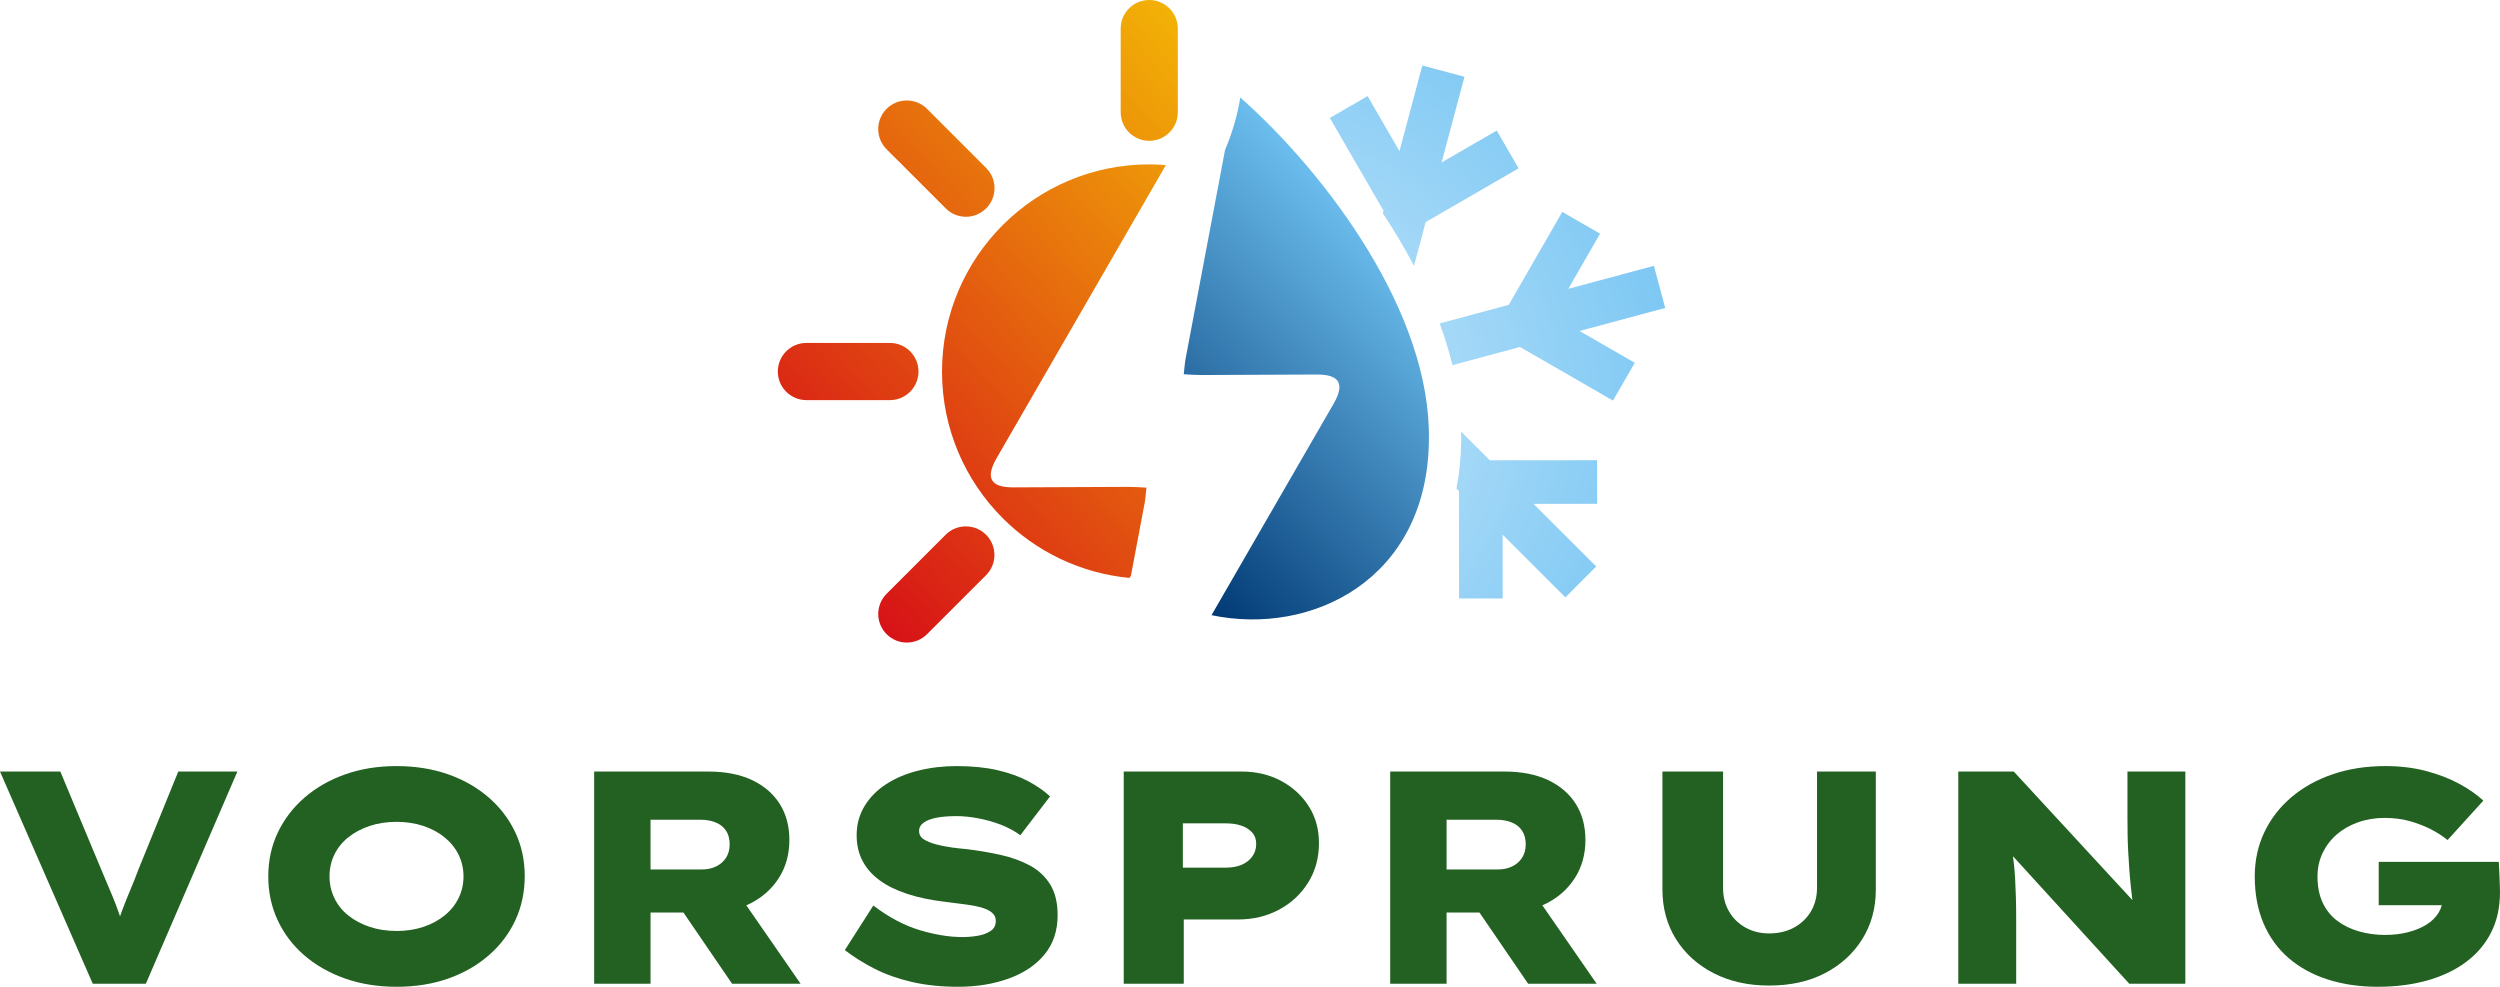
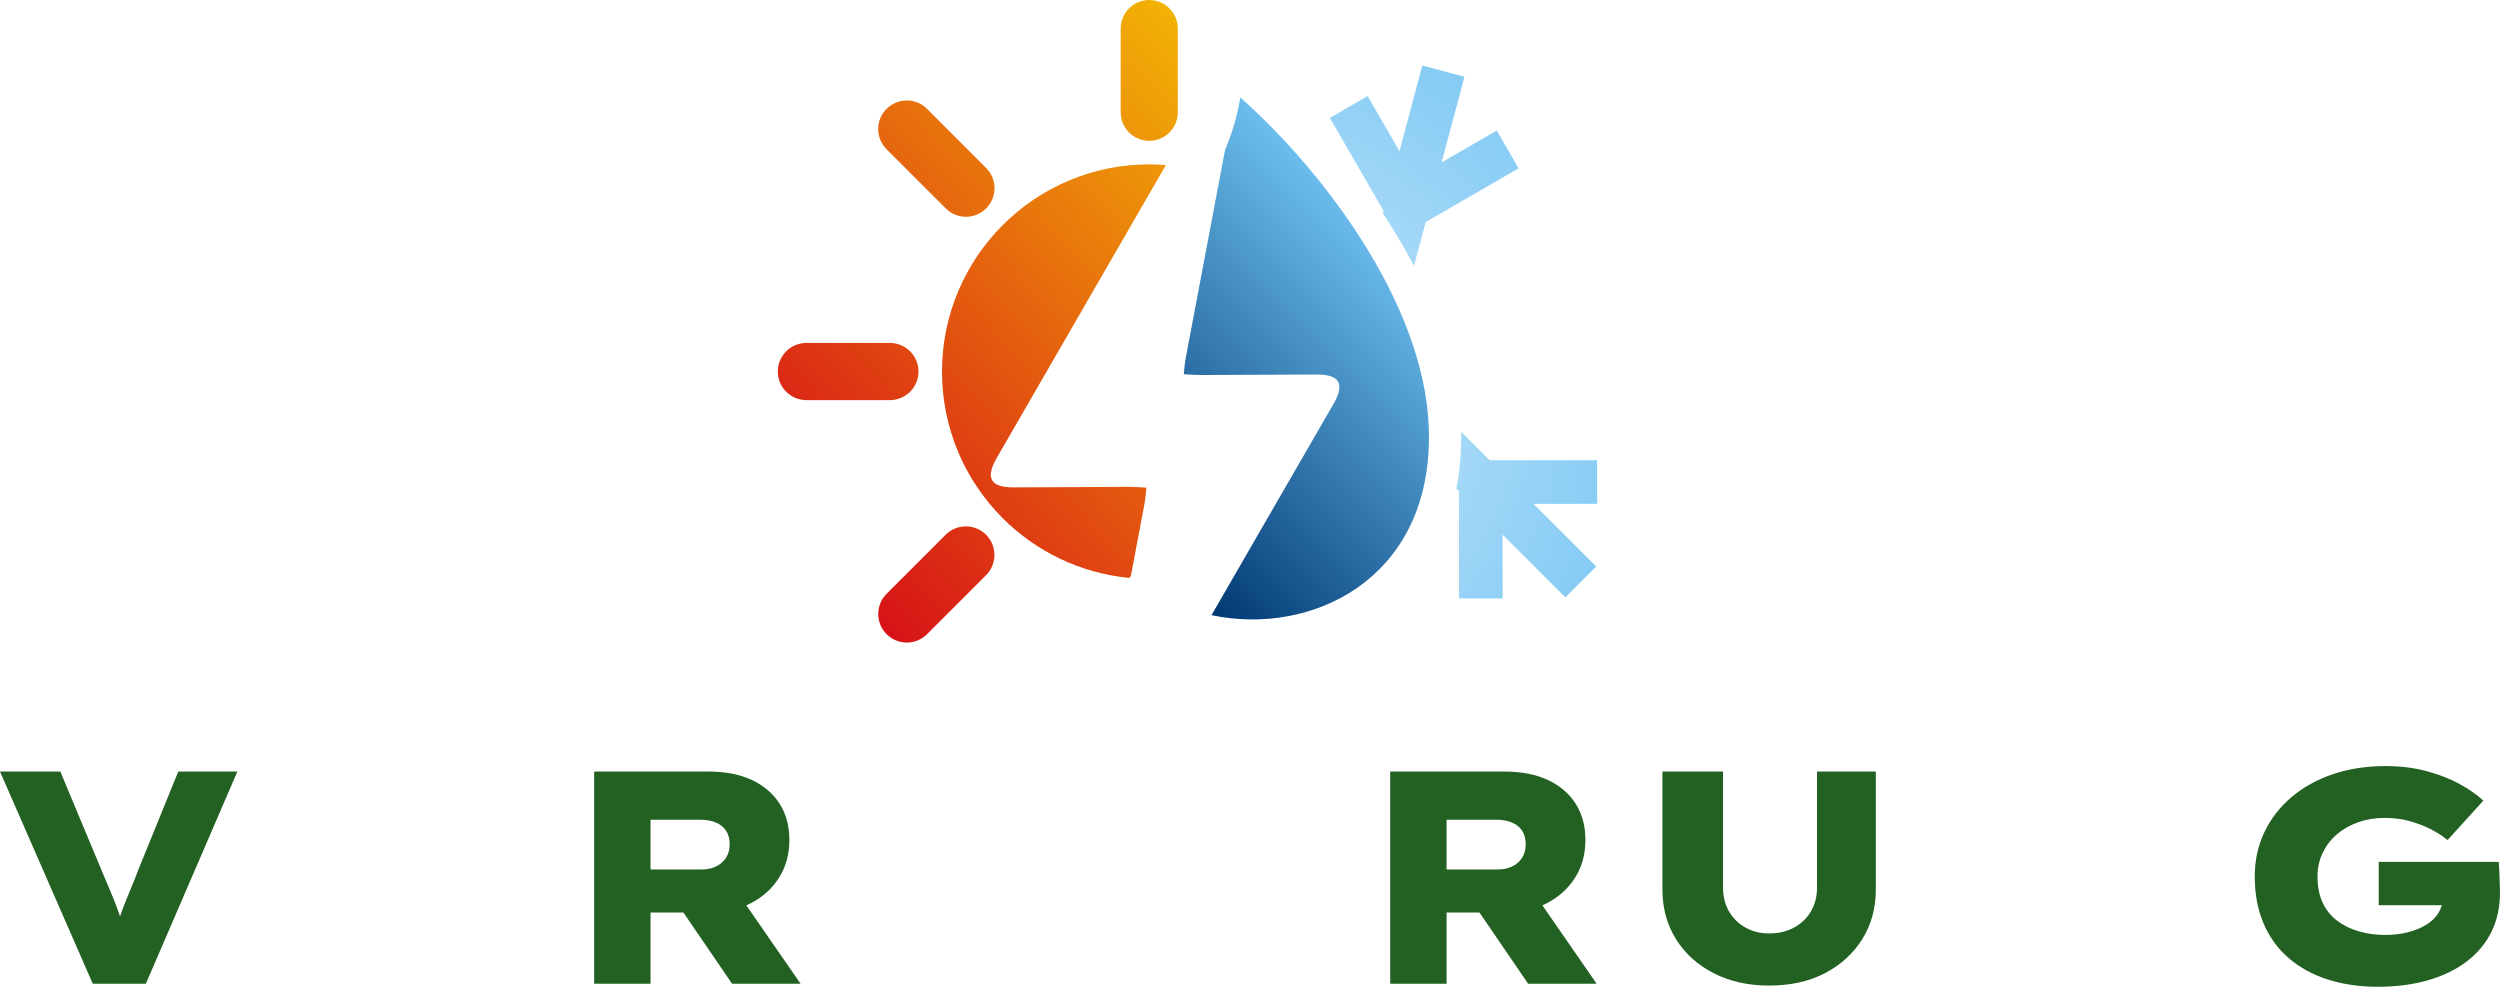
<svg xmlns="http://www.w3.org/2000/svg" xmlns:xlink="http://www.w3.org/1999/xlink" id="Ebene_1" viewBox="0 0 2000 789.42">
  <defs>
    <style>.cls-1{fill:url(#Unbenannter_Verlauf_11-5);}.cls-1,.cls-2,.cls-3,.cls-4,.cls-5,.cls-6,.cls-7,.cls-8,.cls-9,.cls-10{stroke-width:0px;}.cls-2{fill:url(#Unbenannter_Verlauf_11-4);}.cls-3{fill:url(#Unbenannter_Verlauf_11-2);}.cls-4{fill:url(#Unbenannter_Verlauf_11-3);}.cls-5{fill:url(#Unbenannter_Verlauf_7-3);}.cls-6{fill:url(#Unbenannter_Verlauf_7-2);}.cls-7{fill:url(#Unbenannter_Verlauf_7);}.cls-8{fill:url(#Unbenannter_Verlauf_11);}.cls-9{fill:url(#Unbenannter_Verlauf_46);fill-rule:evenodd;}.cls-10{fill:#226122;}</style>
    <linearGradient id="Unbenannter_Verlauf_46" x1="1122.24" y1="193.47" x2="893.54" y2="418.71" gradientUnits="userSpaceOnUse">
      <stop offset="0" stop-color="#6fc2f2" />
      <stop offset="1" stop-color="#003873" />
    </linearGradient>
    <radialGradient id="Unbenannter_Verlauf_7" cx="996.64" cy="324.03" fx="996.64" fy="324.03" r="408.33" gradientUnits="userSpaceOnUse">
      <stop offset="0" stop-color="#cbe8fb" />
      <stop offset="1" stop-color="#6fc2f2" />
    </radialGradient>
    <radialGradient id="Unbenannter_Verlauf_7-2" cx="996.64" cy="324.03" fx="996.64" fy="324.03" r="408.33" xlink:href="#Unbenannter_Verlauf_7" />
    <radialGradient id="Unbenannter_Verlauf_7-3" cx="996.64" cy="324.03" fx="996.64" fy="324.03" r="408.33" xlink:href="#Unbenannter_Verlauf_7" />
    <linearGradient id="Unbenannter_Verlauf_11" x1="538.14" y1="406.02" x2="1073.84" y2="-85.3" gradientUnits="userSpaceOnUse">
      <stop offset="0" stop-color="#d40019" />
      <stop offset="1" stop-color="#fbe600" />
    </linearGradient>
    <linearGradient id="Unbenannter_Verlauf_11-2" x1="548.07" y1="416.85" x2="1083.77" y2="-74.47" xlink:href="#Unbenannter_Verlauf_11" />
    <linearGradient id="Unbenannter_Verlauf_11-3" x1="495.46" y1="359.48" x2="1031.16" y2="-131.84" xlink:href="#Unbenannter_Verlauf_11" />
    <linearGradient id="Unbenannter_Verlauf_11-4" x1="665.17" y1="544.52" x2="1200.86" y2="53.2" xlink:href="#Unbenannter_Verlauf_11" />
    <linearGradient id="Unbenannter_Verlauf_11-5" x1="639.61" y1="516.66" x2="1175.31" y2="25.34" xlink:href="#Unbenannter_Verlauf_11" />
  </defs>
  <path class="cls-9" d="m992.25,77.99c-2.5,15.27-6.75,29.12-12.21,41.94-2.61,13.93-5.25,27.85-7.89,41.77-7.9,41.78-15.83,83.57-23.69,125.37-.67,3.55-.86,7.21-1.45,12.33,5.16.25,9.52.64,13.86.62,30.91-.11,61.8-.35,92.71-.41,18.18-.04,22.46,7.54,13.24,23.5-32.52,56.35-65.08,112.69-97.62,169.03,80.26,16.83,172.79-28.66,173.92-139.85,1.96-101.88-82.29-213.55-150.86-274.29Z" />
  <path class="cls-7" d="m1106.29,170.67c3.34,5.08,6.67,10.24,9.92,15.58,5.42,8.9,10.38,17.72,14.97,26.48l9.36-35.07,74.34-43-17.48-30.21-44.13,25.52,18.31-68.54-33.72-9-18.29,68.49-25.48-44.05-30.21,17.48,42.96,74.26-.55,2.06Z" />
-   <path class="cls-6" d="m1332.17,246.36l-9.06-33.7-68.46,18.4,25.41-44.1-30.24-17.42-42.84,74.34-55.23,14.85c4.14,11.29,7.57,22.43,10.22,33.39l54.02-14.53,74.41,42.88,17.42-30.24-44.18-25.45,68.52-18.42Z" />
  <path class="cls-5" d="m1277.67,368.17l-85.8.07-22.94-22.89c.04,2.4.07,4.81.03,7.19-.14,13.65-1.49,26.4-3.84,38.31l2.05,2.04.08,85.89,34.9-.03-.05-50.99,50.21,50.13,24.66-24.7-50.17-50.09,50.9-.04-.03-34.9Z" />
  <path class="cls-8" d="m896.55,22.84v66.98c0,12.6,10.24,22.84,22.84,22.84s22.87-10.24,22.87-22.84V22.84c0-12.6-10.24-22.84-22.87-22.84s-22.84,10.24-22.84,22.84Z" />
  <path class="cls-3" d="m645.1,320.09h66.83c12.63,0,22.87-10.24,22.87-22.87s-10.24-22.87-22.87-22.87h-66.82c-12.63,0-22.87,10.27-22.87,22.87s10.24,22.87,22.87,22.87Z" />
  <path class="cls-4" d="m709.27,87.05c-8.92,8.92-8.92,23.41,0,32.36l47.32,47.29c8.91,8.95,23.4,8.95,32.32,0,8.95-8.92,8.95-23.41,0-32.32l-47.29-47.32c-8.95-8.91-23.44-8.91-32.35,0Z" />
  <path class="cls-2" d="m756.5,427.8h0s-47.22,47.22-47.22,47.22c-8.92,8.92-8.92,23.41,0,32.32,8.91,8.95,23.4,8.95,32.35,0l47.23-47.19c8.91-8.95,8.91-23.44,0-32.36-8.95-8.91-23.44-8.91-32.36,0Z" />
  <path class="cls-1" d="m904.72,460.64c3.67-19.4,7.35-38.8,11-58.2.67-3.55.86-7.21,1.45-12.33-5.16-.25-9.52-.64-13.86-.62-30.91.11-61.8.35-92.71.41-18.18.04-22.46-7.52-13.24-23.5,45.08-78.11,90.21-156.2,135.32-234.3-4.38-.36-8.8-.6-13.27-.6-45.78,0-87.24,18.59-117.22,48.55-29.99,30-48.58,71.49-48.58,117.26s18.59,87.27,48.58,117.26c26.47,26.45,61.89,44.01,101.32,47.77l1.22-1.7Z" />
  <path class="cls-10" d="m74.21,786.99L0,617.23h48.26l32.5,77.85c1.3,3.24,2.79,6.79,4.49,10.67,1.7,3.88,3.43,8,5.21,12.37,1.78,4.36,3.52,9.01,5.22,13.94,1.7,4.94,3.19,10.15,4.49,15.65h-8.97c2.1-6.95,4.24-13.34,6.43-19.16s4.4-11.4,6.67-16.73c2.26-5.33,4.45-10.83,6.55-16.49l31.77-78.09h47.29l-73.24,169.76h-42.44Z" />
-   <path class="cls-10" d="m317.21,789.42c-15.04,0-28.82-2.23-41.35-6.67-12.53-4.44-23.36-10.63-32.5-18.55-9.14-7.92-16.21-17.26-21.22-28.01-5.01-10.75-7.52-22.44-7.52-35.04s2.54-24.49,7.64-35.17c5.09-10.67,12.2-19.97,21.34-27.89,9.13-7.92,19.92-14.11,32.37-18.55,12.45-4.44,26.19-6.67,41.23-6.67s28.77,2.19,41.23,6.55c12.45,4.37,23.28,10.55,32.5,18.55,9.22,8,16.33,17.34,21.34,28.01,5.01,10.67,7.52,22.31,7.52,34.92s-2.51,24.54-7.52,35.29c-5.01,10.75-12.13,20.13-21.34,28.13-9.22,8.01-20.05,14.19-32.5,18.56-12.45,4.36-26.19,6.55-41.23,6.55Zm0-44.63c7.76,0,14.91-1.09,21.46-3.27,6.55-2.18,12.25-5.25,17.1-9.22,4.85-3.96,8.57-8.61,11.16-13.95,2.58-5.33,3.88-11.07,3.88-17.22s-1.3-11.89-3.88-17.22c-2.59-5.33-6.31-9.98-11.16-13.95-4.85-3.96-10.55-7.03-17.1-9.22-6.55-2.18-13.7-3.27-21.46-3.27s-14.92,1.09-21.46,3.27c-6.55,2.19-12.25,5.22-17.1,9.09-4.85,3.88-8.57,8.49-11.15,13.82-2.59,5.34-3.88,11.16-3.88,17.46s1.29,11.92,3.88,17.34c2.58,5.42,6.3,10.06,11.15,13.95,4.85,3.87,10.55,6.91,17.1,9.09,6.55,2.19,13.7,3.27,21.46,3.27Z" />
  <path class="cls-10" d="m475.32,786.99v-169.76h91.19c13.74,0,25.42,2.27,35.04,6.79,9.62,4.53,17.01,10.88,22.19,19.04,5.17,8.16,7.76,17.82,7.76,28.98s-2.75,21.34-8.25,30.07c-5.5,8.73-13.06,15.57-22.67,20.49-9.62,4.93-20.58,7.4-32.86,7.4h-47.29v56.99h-45.11Zm45.11-91.43h41.23c4.2,0,7.96-.81,11.28-2.43,3.31-1.62,5.94-3.92,7.88-6.91,1.94-2.99,2.91-6.59,2.91-10.79s-.97-8-2.91-10.91c-1.94-2.91-4.69-5.09-8.25-6.55-3.56-1.46-7.6-2.18-12.13-2.18h-40.01v39.77Zm65.24,91.43l-52.38-76.63,49.96-6.06,57.23,82.7h-54.81Z" />
-   <path class="cls-10" d="m766.58,789.42c-13.74,0-26.15-1.3-37.23-3.88-11.07-2.58-20.97-6.1-29.71-10.55-8.73-4.45-16.65-9.42-23.77-14.92l22.79-35.65c12.29,9.38,24.62,15.92,36.99,19.65,12.36,3.72,23.8,5.58,34.31,5.58,3.88,0,7.84-.32,11.88-.97,4.04-.64,7.52-1.9,10.43-3.76,2.9-1.85,4.36-4.57,4.36-8.12,0-2.26-.69-4.16-2.06-5.7-1.38-1.53-3.36-2.82-5.95-3.88-2.58-1.05-5.61-1.9-9.09-2.55-3.48-.64-7.32-1.21-11.52-1.7-4.21-.49-8.65-1.05-13.34-1.7-10.67-1.29-20.33-3.35-28.98-6.19-8.65-2.83-15.97-6.43-21.94-10.79-5.98-4.37-10.55-9.54-13.7-15.52-3.16-5.98-4.73-12.85-4.73-20.61,0-8.57,2.09-16.33,6.3-23.28,4.2-6.95,9.98-12.81,17.34-17.58,7.35-4.77,15.88-8.37,25.58-10.79,9.7-2.42,19.97-3.64,30.8-3.64,12.28,0,23.16,1.09,32.62,3.27,9.46,2.18,17.66,5.13,24.62,8.85,6.95,3.72,12.77,7.76,17.46,12.13l-23.77,31.04c-4.68-3.39-9.86-6.18-15.52-8.37-5.66-2.18-11.64-3.88-17.94-5.09-6.3-1.21-12.29-1.82-17.95-1.82s-10.91.41-15.28,1.21c-4.36.81-7.85,2.1-10.43,3.88-2.58,1.78-3.88,4.05-3.88,6.79,0,2.91,1.3,5.17,3.88,6.79,2.58,1.62,5.9,2.95,9.94,4,4.04,1.05,8.17,1.86,12.37,2.43,4.2.57,8.16,1.01,11.88,1.33,9.38,1.13,18.43,2.67,27.17,4.61,8.73,1.94,16.53,4.77,23.4,8.49,6.87,3.72,12.28,8.77,16.25,15.16,3.96,6.39,5.94,14.59,5.94,24.62,0,12.29-3.43,22.68-10.3,31.16-6.88,8.49-16.41,14.96-28.62,19.4-12.21,4.45-25.75,6.67-40.63,6.67Z" />
-   <path class="cls-10" d="m898.99,786.99v-169.76h94.33c11.65,0,22.11,2.47,31.41,7.4,9.29,4.93,16.69,11.68,22.19,20.25,5.49,8.57,8.25,18.43,8.25,29.58,0,11.81-2.87,22.31-8.61,31.53-5.74,9.22-13.5,16.45-23.28,21.71-9.78,5.26-20.82,7.88-33.1,7.88h-43.17v51.41h-48.02Zm47.29-92.88h34.43c4.69,0,8.81-.73,12.37-2.18,3.55-1.46,6.42-3.64,8.61-6.55,2.18-2.91,3.27-6.31,3.27-10.19s-1.1-6.79-3.27-9.22c-2.19-2.43-5.05-4.24-8.61-5.46-3.56-1.21-7.68-1.82-12.37-1.82h-34.43v35.41Z" />
  <path class="cls-10" d="m1112.16,786.99v-169.76h91.19c13.74,0,25.42,2.27,35.04,6.79,9.62,4.53,17.01,10.88,22.19,19.04,5.17,8.16,7.76,17.82,7.76,28.98s-2.75,21.34-8.25,30.07-13.06,15.57-22.68,20.49c-9.62,4.93-20.57,7.4-32.85,7.4h-47.29v56.99h-45.11Zm45.11-91.43h41.23c4.2,0,7.96-.81,11.28-2.43s5.94-3.92,7.88-6.91,2.91-6.59,2.91-10.79-.97-8-2.91-10.91c-1.94-2.91-4.69-5.09-8.25-6.55-3.55-1.46-7.6-2.18-12.13-2.18h-40.01v39.77Zm65.24,91.43l-52.38-76.63,49.96-6.06,57.23,82.7h-54.8Z" />
  <path class="cls-10" d="m1415.3,788.45c-16.82,0-31.65-3.32-44.5-9.95-12.85-6.63-22.88-15.72-30.07-27.28-7.2-11.56-10.79-24.78-10.79-39.65v-94.34h48.5v92.88c0,7.27,1.61,13.66,4.85,19.16,3.23,5.5,7.64,9.78,13.22,12.86,5.58,3.07,11.84,4.61,18.79,4.61,7.44,0,14.03-1.54,19.76-4.61,5.74-3.07,10.27-7.36,13.59-12.86,3.31-5.49,4.97-11.88,4.97-19.16v-92.88h47.04v94.34c0,14.88-3.6,28.09-10.79,39.65-7.2,11.56-17.14,20.65-29.83,27.28-12.69,6.63-27.6,9.95-44.74,9.95Z" />
-   <path class="cls-10" d="m1566.63,786.99v-169.76h44.38l104.28,113.01-8.48-2.42c-.82-6.46-1.5-12.41-2.07-17.83-.57-5.41-1.01-10.43-1.33-15.03s-.61-9.09-.84-13.46c-.24-4.36-.4-8.89-.49-13.58-.08-4.69-.12-9.7-.12-15.04v-35.65h46.32v169.76h-44.87l-110.59-121.26,15.28,4.12c.64,3.72,1.21,7.28,1.7,10.67.48,3.4.93,6.91,1.33,10.55.4,3.64.73,7.64.97,12,.24,4.37.45,9.26.61,14.67.16,5.42.24,11.68.24,18.8v50.44h-46.32Z" />
  <path class="cls-10" d="m1902.27,789.42c-14.55,0-27.89-1.94-40.02-5.82s-22.55-9.58-31.28-17.1c-8.73-7.52-15.44-16.77-20.13-27.77-4.69-11-7.03-23.53-7.03-37.59,0-12.77,2.54-24.53,7.64-35.29,5.09-10.75,12.29-20.09,21.59-28.01,9.29-7.92,20.32-14.06,33.1-18.43,12.77-4.36,26.84-6.55,42.2-6.55,11.8,0,22.72,1.33,32.74,4,10.02,2.67,18.87,6.1,26.55,10.3,7.68,4.21,14.03,8.65,19.04,13.34l-28.62,31.53c-4.2-3.4-8.81-6.34-13.82-8.85-5.01-2.51-10.51-4.61-16.49-6.3-5.98-1.7-12.69-2.55-20.13-2.55s-14.68,1.18-21.22,3.52c-6.55,2.35-12.21,5.57-16.98,9.7-4.77,4.12-8.53,9.06-11.28,14.79-2.75,5.74-4.13,12-4.13,18.8,0,8.25,1.42,15.32,4.24,21.22,2.83,5.91,6.75,10.71,11.76,14.43,5.01,3.72,10.79,6.51,17.34,8.36,6.54,1.86,13.37,2.79,20.49,2.79s13.01-.73,18.67-2.19c5.66-1.45,10.55-3.48,14.68-6.06,4.13-2.59,7.32-5.7,9.58-9.34,2.26-3.64,3.39-7.55,3.39-11.76l.24-5.82,6.3,11.4h-57.72v-34.68h96.04c.15,2.27.32,5.13.48,8.61.16,3.48.28,6.75.36,9.82.08,3.07.13,5.01.13,5.82,0,12.13-2.35,22.84-7.04,32.13-4.69,9.3-11.36,17.18-20,23.65-8.66,6.47-18.96,11.4-30.92,14.79-11.97,3.39-25.22,5.1-39.77,5.1Z" />
</svg>